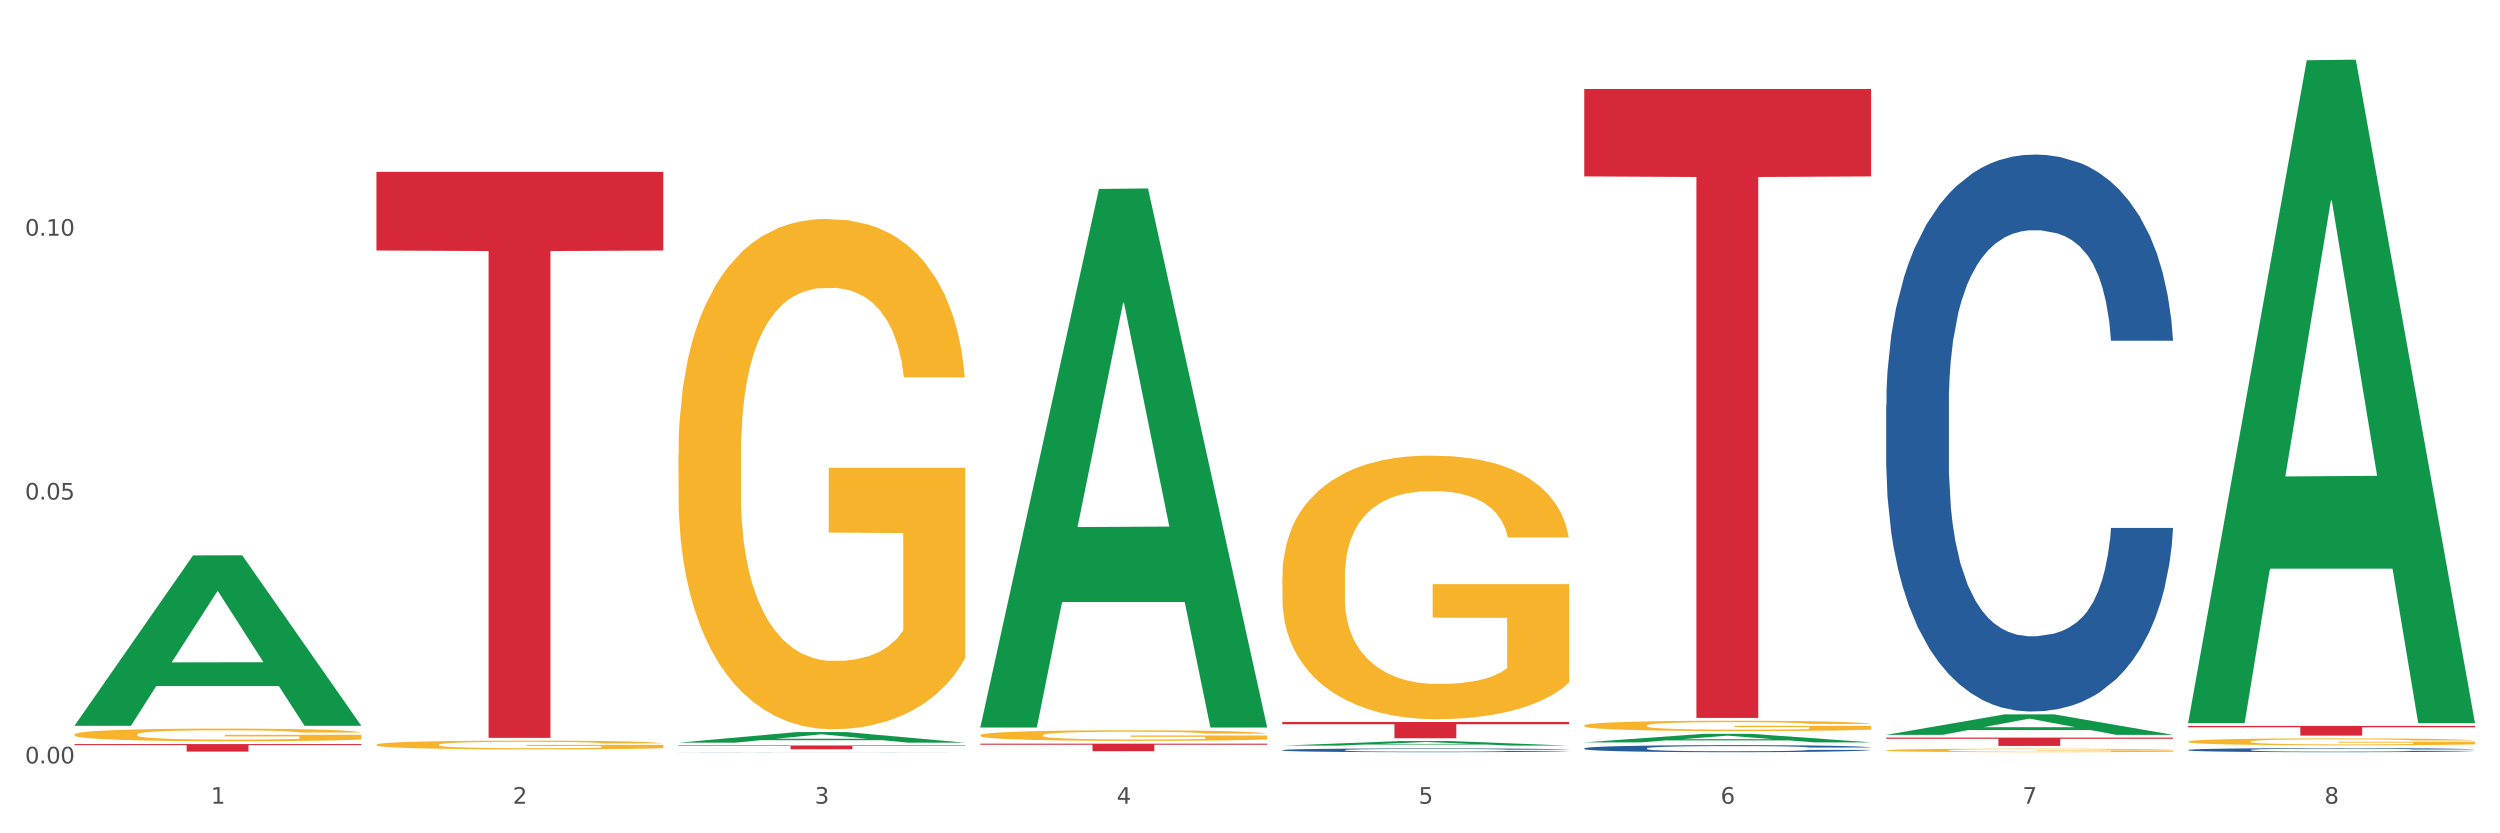
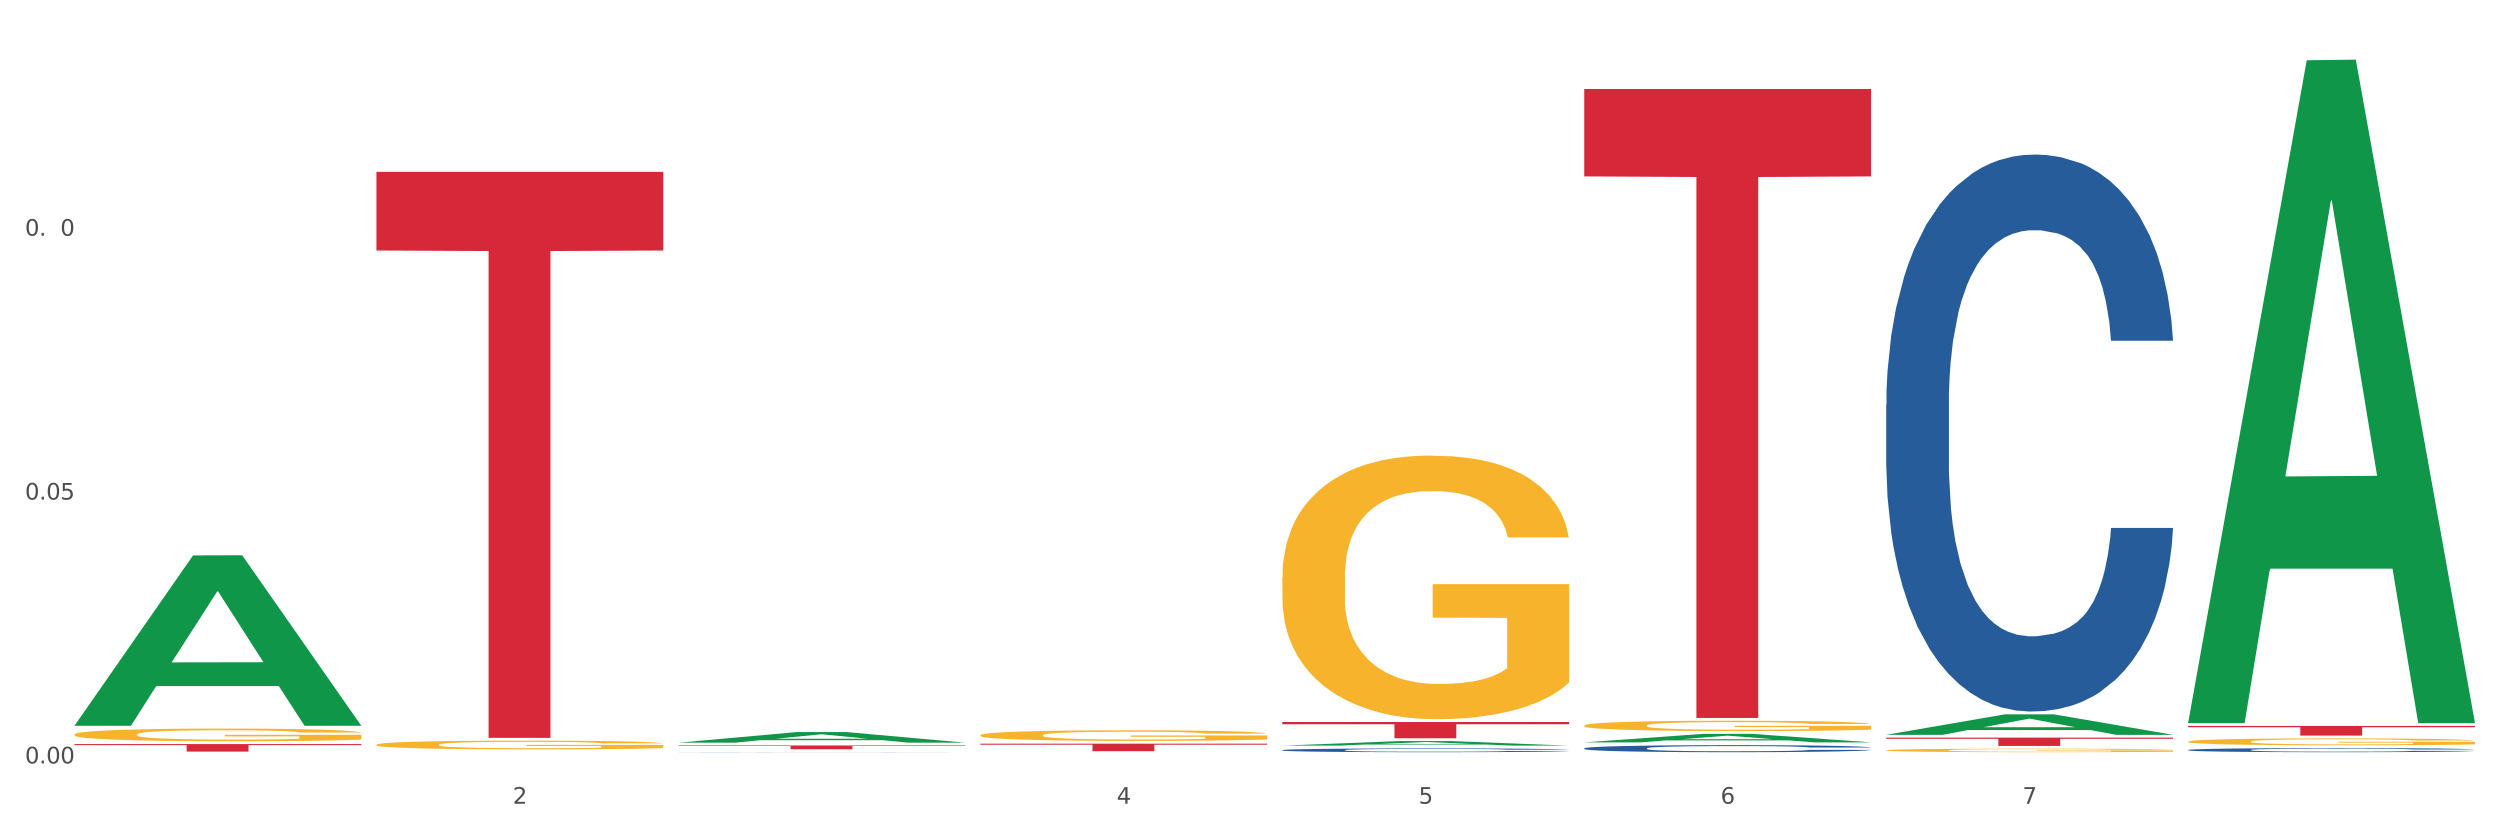
<svg xmlns="http://www.w3.org/2000/svg" xmlns:xlink="http://www.w3.org/1999/xlink" width="1080pt" height="360pt" viewBox="0 0 1080 360" version="1.1">
  <rect x="0" y="0" width="1080" height="360" fill="#333333" stroke="none" />
  <defs>
    <style type="text/css">*{stroke-linejoin: round; stroke-linecap: butt}</style>
  </defs>
  <g id="figure_1">
    <g id="patch_1">
      <path d="M 0 360  L 1080 360  L 1080 0  L 0 0  z " style="fill: #ffffff; stroke: #ffffff; stroke-linejoin: miter" />
    </g>
    <g id="axes_1">
      <g id="matplotlib.axis_1">
        <g id="xtick_1">
          <g id="text_1">
            <g style="fill: #4d4d4d" transform="translate(91.082 347.204) scale(0.096 -0.096)">
              <defs>
-                 <path id="DejaVuSans-31" d="M 794 531  L 1825 531  L 1825 4091  L 703 3866  L 703 4441  L 1819 4666  L 2450 4666  L 2450 531  L 3481 531  L 3481 0  L 794 0  L 794 531  z " transform="scale(0.016)" />
-               </defs>
+                 </defs>
              <use xlink:href="#DejaVuSans-31" />
            </g>
          </g>
        </g>
        <g id="xtick_2">
          <g id="text_2">
            <g style="fill: #4d4d4d" transform="translate(221.525 347.204) scale(0.096 -0.096)">
              <defs>
                <path id="DejaVuSans-32" d="M 1228 531  L 3431 531  L 3431 0  L 469 0  L 469 531  Q 828 903 1448 1529  Q 2069 2156 2228 2338  Q 2531 2678 2651 2914  Q 2772 3150 2772 3378  Q 2772 3750 2511 3984  Q 2250 4219 1831 4219  Q 1534 4219 1204 4116  Q 875 4013 500 3803  L 500 4441  Q 881 4594 1212 4672  Q 1544 4750 1819 4750  Q 2544 4750 2975 4387  Q 3406 4025 3406 3419  Q 3406 3131 3298 2873  Q 3191 2616 2906 2266  Q 2828 2175 2409 1742  Q 1991 1309 1228 531  z " transform="scale(0.016)" />
              </defs>
              <use xlink:href="#DejaVuSans-32" />
            </g>
          </g>
        </g>
        <g id="xtick_3">
          <g id="text_3">
            <g style="fill: #4d4d4d" transform="translate(351.968 347.204) scale(0.096 -0.096)">
              <defs>
-                 <path id="DejaVuSans-33" d="M 2597 2516  Q 3050 2419 3304 2112  Q 3559 1806 3559 1356  Q 3559 666 3084 287  Q 2609 -91 1734 -91  Q 1441 -91 1130 -33  Q 819 25 488 141  L 488 750  Q 750 597 1062 519  Q 1375 441 1716 441  Q 2309 441 2620 675  Q 2931 909 2931 1356  Q 2931 1769 2642 2001  Q 2353 2234 1838 2234  L 1294 2234  L 1294 2753  L 1863 2753  Q 2328 2753 2575 2939  Q 2822 3125 2822 3475  Q 2822 3834 2567 4026  Q 2313 4219 1838 4219  Q 1578 4219 1281 4162  Q 984 4106 628 3988  L 628 4550  Q 988 4650 1302 4700  Q 1616 4750 1894 4750  Q 2613 4750 3031 4423  Q 3450 4097 3450 3541  Q 3450 3153 3228 2886  Q 3006 2619 2597 2516  z " transform="scale(0.016)" />
-               </defs>
+                 </defs>
              <use xlink:href="#DejaVuSans-33" />
            </g>
          </g>
        </g>
        <g id="xtick_4">
          <g id="text_4">
            <g style="fill: #4d4d4d" transform="translate(482.412 347.204) scale(0.096 -0.096)">
              <defs>
                <path id="DejaVuSans-34" d="M 2419 4116  L 825 1625  L 2419 1625  L 2419 4116  z M 2253 4666  L 3047 4666  L 3047 1625  L 3713 1625  L 3713 1100  L 3047 1100  L 3047 0  L 2419 0  L 2419 1100  L 313 1100  L 313 1709  L 2253 4666  z " transform="scale(0.016)" />
              </defs>
              <use xlink:href="#DejaVuSans-34" />
            </g>
          </g>
        </g>
        <g id="xtick_5">
          <g id="text_5">
            <g style="fill: #4d4d4d" transform="translate(612.855 347.204) scale(0.096 -0.096)">
              <defs>
                <path id="DejaVuSans-35" d="M 691 4666  L 3169 4666  L 3169 4134  L 1269 4134  L 1269 2991  Q 1406 3038 1543 3061  Q 1681 3084 1819 3084  Q 2600 3084 3056 2656  Q 3513 2228 3513 1497  Q 3513 744 3044 326  Q 2575 -91 1722 -91  Q 1428 -91 1123 -41  Q 819 9 494 109  L 494 744  Q 775 591 1075 516  Q 1375 441 1709 441  Q 2250 441 2565 725  Q 2881 1009 2881 1497  Q 2881 1984 2565 2268  Q 2250 2553 1709 2553  Q 1456 2553 1204 2497  Q 953 2441 691 2322  L 691 4666  z " transform="scale(0.016)" />
              </defs>
              <use xlink:href="#DejaVuSans-35" />
            </g>
          </g>
        </g>
        <g id="xtick_6">
          <g id="text_6">
            <g style="fill: #4d4d4d" transform="translate(743.299 347.204) scale(0.096 -0.096)">
              <defs>
                <path id="DejaVuSans-36" d="M 2113 2584  Q 1688 2584 1439 2293  Q 1191 2003 1191 1497  Q 1191 994 1439 701  Q 1688 409 2113 409  Q 2538 409 2786 701  Q 3034 994 3034 1497  Q 3034 2003 2786 2293  Q 2538 2584 2113 2584  z M 3366 4563  L 3366 3988  Q 3128 4100 2886 4159  Q 2644 4219 2406 4219  Q 1781 4219 1451 3797  Q 1122 3375 1075 2522  Q 1259 2794 1537 2939  Q 1816 3084 2150 3084  Q 2853 3084 3261 2657  Q 3669 2231 3669 1497  Q 3669 778 3244 343  Q 2819 -91 2113 -91  Q 1303 -91 875 529  Q 447 1150 447 2328  Q 447 3434 972 4092  Q 1497 4750 2381 4750  Q 2619 4750 2861 4703  Q 3103 4656 3366 4563  z " transform="scale(0.016)" />
              </defs>
              <use xlink:href="#DejaVuSans-36" />
            </g>
          </g>
        </g>
        <g id="xtick_7">
          <g id="text_7">
            <g style="fill: #4d4d4d" transform="translate(873.742 347.204) scale(0.096 -0.096)">
              <defs>
                <path id="DejaVuSans-37" d="M 525 4666  L 3525 4666  L 3525 4397  L 1831 0  L 1172 0  L 2766 4134  L 525 4134  L 525 4666  z " transform="scale(0.016)" />
              </defs>
              <use xlink:href="#DejaVuSans-37" />
            </g>
          </g>
        </g>
        <g id="xtick_8">
          <g id="text_8">
            <g style="fill: #4d4d4d" transform="translate(1004.185 347.204) scale(0.096 -0.096)">
              <defs>
-                 <path id="DejaVuSans-38" d="M 2034 2216  Q 1584 2216 1326 1975  Q 1069 1734 1069 1313  Q 1069 891 1326 650  Q 1584 409 2034 409  Q 2484 409 2743 651  Q 3003 894 3003 1313  Q 3003 1734 2745 1975  Q 2488 2216 2034 2216  z M 1403 2484  Q 997 2584 770 2862  Q 544 3141 544 3541  Q 544 4100 942 4425  Q 1341 4750 2034 4750  Q 2731 4750 3128 4425  Q 3525 4100 3525 3541  Q 3525 3141 3298 2862  Q 3072 2584 2669 2484  Q 3125 2378 3379 2068  Q 3634 1759 3634 1313  Q 3634 634 3220 271  Q 2806 -91 2034 -91  Q 1263 -91 848 271  Q 434 634 434 1313  Q 434 1759 690 2068  Q 947 2378 1403 2484  z M 1172 3481  Q 1172 3119 1398 2916  Q 1625 2713 2034 2713  Q 2441 2713 2670 2916  Q 2900 3119 2900 3481  Q 2900 3844 2670 4047  Q 2441 4250 2034 4250  Q 1625 4250 1398 4047  Q 1172 3844 1172 3481  z " transform="scale(0.016)" />
-               </defs>
+                 </defs>
              <use xlink:href="#DejaVuSans-38" />
            </g>
          </g>
        </g>
        <g id="xtick_9" />
        <g id="xtick_10" />
        <g id="xtick_11" />
        <g id="xtick_12" />
        <g id="xtick_13" />
        <g id="xtick_14" />
        <g id="xtick_15" />
      </g>
      <g id="matplotlib.axis_2">
        <g id="ytick_1">
          <g id="text_9">
            <g style="fill: #4d4d4d" transform="translate(10.8 329.798) scale(0.096 -0.096)">
              <defs>
                <path id="DejaVuSans-30" d="M 2034 4250  Q 1547 4250 1301 3770  Q 1056 3291 1056 2328  Q 1056 1369 1301 889  Q 1547 409 2034 409  Q 2525 409 2770 889  Q 3016 1369 3016 2328  Q 3016 3291 2770 3770  Q 2525 4250 2034 4250  z M 2034 4750  Q 2819 4750 3233 4129  Q 3647 3509 3647 2328  Q 3647 1150 3233 529  Q 2819 -91 2034 -91  Q 1250 -91 836 529  Q 422 1150 422 2328  Q 422 3509 836 4129  Q 1250 4750 2034 4750  z " transform="scale(0.016)" />
                <path id="DejaVuSans-2e" d="M 684 794  L 1344 794  L 1344 0  L 684 0  L 684 794  z " transform="scale(0.016)" />
              </defs>
              <use xlink:href="#DejaVuSans-30" />
              <use xlink:href="#DejaVuSans-2e" transform="translate(63.623 0)" />
              <use xlink:href="#DejaVuSans-30" transform="translate(95.41 0)" />
              <use xlink:href="#DejaVuSans-30" transform="translate(159.033 0)" />
            </g>
          </g>
        </g>
        <g id="ytick_2">
          <g id="text_10">
            <g style="fill: #4d4d4d" transform="translate(10.8 215.815) scale(0.096 -0.096)">
              <use xlink:href="#DejaVuSans-30" />
              <use xlink:href="#DejaVuSans-2e" transform="translate(63.623 0)" />
              <use xlink:href="#DejaVuSans-30" transform="translate(95.41 0)" />
              <use xlink:href="#DejaVuSans-35" transform="translate(159.033 0)" />
            </g>
          </g>
        </g>
        <g id="ytick_3">
          <g id="text_11">
            <g style="fill: #4d4d4d" transform="translate(10.8 101.831) scale(0.096 -0.096)">
              <use xlink:href="#DejaVuSans-30" />
              <use xlink:href="#DejaVuSans-2e" transform="translate(63.623 0)" />
              <use xlink:href="#DejaVuSans-31" transform="translate(95.41 0)" />
              <use xlink:href="#DejaVuSans-30" transform="translate(159.033 0)" />
            </g>
          </g>
        </g>
        <g id="ytick_4" />
        <g id="ytick_5" />
        <g id="ytick_6" />
      </g>
      <g id="PolyCollection_1">
        <path d="M 32.175 313.409  L 32.303 313.34  L 83.404 239.933  L 104.611 239.864  L 156.096 313.548  L 131.567 313.548  L 120.453 296.389  L 67.691 296.389  L 67.307 296.666  L 56.576 313.548  L 32.175 313.548  L 32.175 313.409  L 74.334 286.15  L 113.81 286.081  L 94.263 255.57  L 94.008 255.431  L 93.752 255.639  L 74.206 286.081  L 74.334 286.15  L 32.175 313.409  z " clip-path="url(#p8621f3a5ac)" style="fill: #109648" />
        <path d="M 684.392 38.448  L 808.313 38.448  L 808.313 76.206  L 759.567 76.462  L 759.567 310.157  L 732.845 310.157  L 732.845 76.462  L 684.392 76.206  L 684.392 38.703  L 684.392 38.448  z " clip-path="url(#p8621f3a5ac)" style="fill: #d62839" />
        <path d="M 553.949 311.907  L 677.87 311.907  L 677.87 312.883  L 629.124 312.889  L 629.124 318.927  L 602.401 318.927  L 602.401 312.889  L 553.949 312.883  L 553.949 311.914  L 553.949 311.907  z " clip-path="url(#p8621f3a5ac)" style="fill: #d62839" />
        <path d="M 423.505 321.273  L 547.426 321.273  L 547.426 321.724  L 498.68 321.727  L 498.68 324.521  L 471.958 324.521  L 471.958 321.727  L 423.505 321.724  L 423.505 321.276  L 423.505 321.273  z " clip-path="url(#p8621f3a5ac)" style="fill: #d62839" />
        <path d="M 293.062 322.047  L 416.983 322.047  L 416.983 322.273  L 368.237 322.274  L 368.237 323.674  L 341.514 323.674  L 341.514 322.274  L 293.062 322.273  L 293.062 322.048  L 293.062 322.047  z " clip-path="url(#p8621f3a5ac)" style="fill: #d62839" />
        <path d="M 162.618 74.239  L 286.54 74.239  L 286.54 108.219  L 237.793 108.448  L 237.793 318.756  L 211.071 318.756  L 211.071 108.448  L 162.618 108.219  L 162.618 74.468  L 162.618 74.239  z " clip-path="url(#p8621f3a5ac)" style="fill: #d62839" />
        <path d="M 293.062 324.909  L 293.208 324.909  L 293.208 324.907  L 293.648 324.904  L 295.259 324.9  L 297.31 324.896  L 300.825 324.892  L 302.729 324.89  L 305.22 324.888  L 310.346 324.885  L 316.205 324.882  L 320.307 324.881  L 323.383 324.88  L 330.267 324.878  L 334.222 324.878  L 338.324 324.877  L 341.839 324.877  L 347.698 324.876  L 352.386 324.876  L 357.806 324.876  L 362.346 324.876  L 368.352 324.876  L 377.141 324.877  L 380.51 324.877  L 385.051 324.878  L 389.738 324.879  L 393.546 324.88  L 397.941 324.882  L 402.482 324.884  L 406.876 324.887  L 409.952 324.889  L 412.442 324.891  L 414.639 324.894  L 416.251 324.898  L 416.983 324.9  L 390.177 324.9  L 389.445 324.898  L 387.98 324.895  L 386.515 324.893  L 384.904 324.892  L 382.414 324.89  L 380.217 324.889  L 376.555 324.888  L 373.186 324.887  L 370.403 324.887  L 367.034 324.886  L 359.856 324.886  L 354.729 324.886  L 351.507 324.886  L 347.552 324.886  L 344.183 324.887  L 340.228 324.888  L 337.152 324.888  L 334.076 324.89  L 332.318 324.89  L 329.682 324.892  L 327.924 324.893  L 325.58 324.895  L 324.262 324.897  L 321.918 324.901  L 320.893 324.903  L 320.453 324.905  L 320.16 324.907  L 320.16 324.918  L 321.039 324.923  L 321.772 324.925  L 322.944 324.927  L 325.141 324.93  L 328.363 324.933  L 331.732 324.935  L 334.515 324.936  L 337.152 324.937  L 339.789 324.938  L 343.011 324.939  L 345.648 324.939  L 349.603 324.939  L 354.29 324.94  L 357.952 324.94  L 365.422 324.939  L 368.791 324.939  L 372.014 324.938  L 375.529 324.938  L 378.313 324.937  L 379.924 324.936  L 382.56 324.935  L 384.611 324.934  L 386.369 324.932  L 387.541 324.931  L 388.859 324.929  L 389.884 324.926  L 390.177 324.925  L 416.983 324.925  L 416.397 324.928  L 415.372 324.93  L 413.321 324.933  L 411.71 324.935  L 409.22 324.937  L 406.583 324.939  L 402.921 324.941  L 399.552 324.943  L 396.037 324.944  L 392.228 324.945  L 385.344 324.947  L 382.853 324.947  L 377.58 324.948  L 373.479 324.949  L 367.473 324.949  L 361.321 324.949  L 354.876 324.95  L 349.163 324.949  L 342.865 324.949  L 338.91 324.949  L 334.515 324.948  L 329.389 324.947  L 324.555 324.946  L 320.014 324.945  L 315.766 324.943  L 311.811 324.941  L 306.684 324.938  L 302.876 324.936  L 300.093 324.933  L 298.189 324.931  L 296.284 324.928  L 295.259 324.926  L 293.648 324.921  L 293.062 324.917  L 293.062 324.909  z " clip-path="url(#p8621f3a5ac)" style="fill: #255c99" />
        <path d="M 553.949 324.05  L 554.095 324.048  L 554.095 324.007  L 554.535 323.95  L 556.146 323.845  L 558.196 323.766  L 561.712 323.674  L 563.616 323.635  L 566.106 323.592  L 571.233 323.522  L 577.092 323.462  L 581.194 323.429  L 584.27 323.408  L 591.154 323.371  L 595.109 323.355  L 599.211 323.341  L 602.726 323.332  L 608.585 323.322  L 613.273 323.317  L 618.692 323.316  L 623.233 323.317  L 629.239 323.323  L 638.028 323.341  L 641.397 323.352  L 645.937 323.37  L 650.625 323.393  L 654.433 323.417  L 658.828 323.452  L 663.368 323.496  L 667.763 323.553  L 670.839 323.605  L 673.329 323.66  L 675.526 323.728  L 677.137 323.801  L 677.87 323.862  L 651.064 323.862  L 650.332 323.807  L 648.867 323.747  L 647.402 323.707  L 645.791 323.674  L 643.301 323.637  L 641.104 323.613  L 637.442 323.584  L 634.073 323.566  L 631.289 323.556  L 627.92 323.547  L 620.743 323.538  L 615.616 323.538  L 612.394 323.541  L 608.439 323.549  L 605.07 323.559  L 601.115 323.577  L 598.039 323.596  L 594.963 323.622  L 593.205 323.64  L 590.568 323.672  L 588.811 323.699  L 586.467 323.746  L 585.149 323.778  L 582.805 323.863  L 581.78 323.926  L 581.34 323.969  L 581.047 324.017  L 581.047 324.25  L 581.926 324.354  L 582.658 324.399  L 583.83 324.45  L 586.027 324.515  L 589.25 324.58  L 592.619 324.626  L 595.402 324.654  L 598.039 324.675  L 600.675 324.691  L 603.898 324.706  L 606.535 324.715  L 610.489 324.724  L 615.177 324.729  L 618.839 324.729  L 626.309 324.721  L 629.678 324.714  L 632.901 324.703  L 636.416 324.687  L 639.199 324.669  L 640.811 324.656  L 643.447 324.627  L 645.498 324.597  L 647.256 324.563  L 648.428 324.533  L 649.746 324.488  L 650.771 324.438  L 651.064 324.411  L 677.87 324.411  L 677.284 324.465  L 676.259 324.517  L 674.208 324.587  L 672.597 324.627  L 670.106 324.676  L 667.47 324.718  L 663.808 324.765  L 660.439 324.799  L 656.923 324.829  L 653.115 324.856  L 646.23 324.893  L 643.74 324.903  L 638.467 324.921  L 634.366 324.932  L 628.36 324.942  L 622.208 324.948  L 615.763 324.95  L 610.05 324.947  L 603.751 324.938  L 599.797 324.929  L 595.402 324.915  L 590.275 324.894  L 585.442 324.869  L 580.901 324.839  L 576.653 324.805  L 572.698 324.766  L 567.571 324.702  L 563.763 324.639  L 560.98 324.581  L 559.075 324.532  L 557.171 324.469  L 556.146 324.426  L 554.535 324.321  L 553.949 324.224  L 553.949 324.05  z " clip-path="url(#p8621f3a5ac)" style="fill: #255c99" />
        <path d="M 684.392 323.273  L 684.538 323.271  L 684.538 323.193  L 684.978 323.087  L 686.589 322.893  L 688.64 322.745  L 692.155 322.573  L 694.06 322.501  L 696.55 322.42  L 701.677 322.289  L 707.536 322.178  L 711.637 322.117  L 714.713 322.078  L 721.598 322.009  L 725.553 321.978  L 729.654 321.953  L 733.169 321.936  L 739.029 321.917  L 743.716 321.908  L 749.136 321.906  L 753.677 321.908  L 759.682 321.92  L 768.471 321.953  L 771.84 321.972  L 776.381 322.006  L 781.068 322.05  L 784.877 322.095  L 789.271 322.159  L 793.812 322.242  L 798.206 322.348  L 801.282 322.445  L 803.772 322.548  L 805.97 322.673  L 807.581 322.809  L 808.313 322.923  L 781.508 322.923  L 780.775 322.82  L 779.31 322.709  L 777.846 322.634  L 776.234 322.573  L 773.744 322.503  L 771.547 322.459  L 767.885 322.406  L 764.516 322.373  L 761.733 322.353  L 758.364 322.337  L 751.186 322.32  L 746.06 322.32  L 742.837 322.325  L 738.882 322.339  L 735.513 322.359  L 731.558 322.392  L 728.482 322.428  L 725.406 322.476  L 723.648 322.509  L 721.012 322.57  L 719.254 322.62  L 716.91 322.706  L 715.592 322.767  L 713.248 322.926  L 712.223 323.043  L 711.784 323.123  L 711.491 323.212  L 711.491 323.646  L 712.369 323.84  L 713.102 323.924  L 714.274 324.018  L 716.471 324.141  L 719.693 324.26  L 723.062 324.346  L 725.846 324.399  L 728.482 324.438  L 731.119 324.469  L 734.341 324.496  L 736.978 324.513  L 740.933 324.53  L 745.62 324.538  L 749.282 324.538  L 756.753 324.524  L 760.122 324.51  L 763.344 324.491  L 766.86 324.46  L 769.643 324.427  L 771.254 324.402  L 773.891 324.349  L 775.941 324.293  L 777.699 324.23  L 778.871 324.174  L 780.189 324.091  L 781.215 323.996  L 781.508 323.946  L 808.313 323.946  L 807.727 324.046  L 806.702 324.143  L 804.651 324.274  L 803.04 324.349  L 800.55 324.441  L 797.913 324.519  L 794.251 324.605  L 790.882 324.669  L 787.367 324.724  L 783.558 324.774  L 776.674 324.844  L 774.184 324.863  L 768.91 324.897  L 764.809 324.916  L 758.803 324.936  L 752.651 324.947  L 746.206 324.95  L 740.493 324.944  L 734.195 324.927  L 730.24 324.911  L 725.846 324.886  L 720.719 324.847  L 715.885 324.799  L 711.344 324.744  L 707.096 324.68  L 703.141 324.608  L 698.015 324.488  L 694.206 324.371  L 691.423 324.263  L 689.519 324.171  L 687.615 324.054  L 686.589 323.974  L 684.978 323.779  L 684.392 323.599  L 684.392 323.273  z " clip-path="url(#p8621f3a5ac)" style="fill: #255c99" />
        <path d="M 814.835 174.878  L 814.982 174.659  L 814.982 168.506  L 815.421 160.156  L 817.033 144.773  L 819.083 133.127  L 822.599 119.503  L 824.503 113.79  L 826.993 107.417  L 832.12 97.089  L 837.979 88.299  L 842.08 83.465  L 845.157 80.388  L 852.041 74.895  L 855.996 72.478  L 860.097 70.5  L 863.613 69.181  L 869.472 67.643  L 874.159 66.984  L 879.579 66.764  L 884.12 66.984  L 890.126 67.863  L 898.914 70.5  L 902.283 72.038  L 906.824 74.675  L 911.512 78.191  L 915.32 81.707  L 919.714 86.761  L 924.255 93.353  L 928.65 101.704  L 931.726 109.395  L 934.216 117.525  L 936.413 127.414  L 938.024 138.181  L 938.757 147.191  L 911.951 147.191  L 911.219 139.06  L 909.754 130.27  L 908.289 124.337  L 906.678 119.503  L 904.188 114.009  L 901.99 110.493  L 898.328 106.318  L 894.959 103.681  L 892.176 102.143  L 888.807 100.825  L 881.63 99.506  L 876.503 99.506  L 873.28 99.946  L 869.326 101.044  L 865.957 102.583  L 862.002 105.219  L 858.926 108.076  L 855.849 111.812  L 854.092 114.449  L 851.455 119.283  L 849.697 123.239  L 847.354 130.051  L 846.035 134.885  L 843.692 147.41  L 842.666 156.64  L 842.227 163.012  L 841.934 170.044  L 841.934 204.324  L 842.813 219.706  L 843.545 226.299  L 844.717 233.77  L 846.914 243.439  L 850.137 252.888  L 853.506 259.7  L 856.289 263.875  L 858.926 266.951  L 861.562 269.369  L 864.785 271.566  L 867.421 272.884  L 871.376 274.203  L 876.064 274.862  L 879.726 274.862  L 887.196 273.763  L 890.565 272.665  L 893.788 271.126  L 897.303 268.709  L 900.086 266.072  L 901.697 264.095  L 904.334 259.92  L 906.385 255.525  L 908.142 250.471  L 909.314 246.076  L 910.633 239.483  L 911.658 232.012  L 911.951 228.057  L 938.757 228.057  L 938.171 235.967  L 937.145 243.658  L 935.095 253.986  L 933.483 259.92  L 930.993 267.171  L 928.357 273.324  L 924.695 280.136  L 921.326 285.19  L 917.81 289.585  L 914.002 293.54  L 907.117 299.034  L 904.627 300.572  L 899.354 303.209  L 895.252 304.747  L 889.247 306.286  L 883.095 307.165  L 876.65 307.384  L 870.937 306.945  L 864.638 305.626  L 860.683 304.308  L 856.289 302.33  L 851.162 299.254  L 846.328 295.518  L 841.788 291.123  L 837.54 286.069  L 833.585 280.356  L 828.458 270.907  L 824.649 261.677  L 821.866 253.107  L 819.962 245.856  L 818.058 236.627  L 817.033 230.254  L 815.421 214.872  L 814.835 200.589  L 814.835 174.878  z " clip-path="url(#p8621f3a5ac)" style="fill: #255c99" />
        <path d="M 945.279 323.974  L 945.425 323.973  L 945.425 323.927  L 945.865 323.866  L 947.476 323.753  L 949.527 323.667  L 953.042 323.567  L 954.946 323.525  L 957.437 323.478  L 962.563 323.402  L 968.422 323.337  L 972.524 323.302  L 975.6 323.279  L 982.484 323.238  L 986.439 323.221  L 990.541 323.206  L 994.056 323.196  L 999.915 323.185  L 1004.603 323.18  L 1010.022 323.179  L 1014.563 323.18  L 1020.569 323.187  L 1029.358 323.206  L 1032.727 323.217  L 1037.268 323.237  L 1041.955 323.263  L 1045.763 323.289  L 1050.158 323.326  L 1054.699 323.374  L 1059.093 323.436  L 1062.169 323.492  L 1064.659 323.552  L 1066.856 323.625  L 1068.468 323.704  L 1069.2 323.771  L 1042.394 323.771  L 1041.662 323.711  L 1040.197 323.646  L 1038.732 323.602  L 1037.121 323.567  L 1034.631 323.526  L 1032.434 323.5  L 1028.772 323.47  L 1025.403 323.45  L 1022.62 323.439  L 1019.251 323.429  L 1012.073 323.42  L 1006.946 323.42  L 1003.724 323.423  L 999.769 323.431  L 996.4 323.442  L 992.445 323.462  L 989.369 323.483  L 986.293 323.51  L 984.535 323.53  L 981.899 323.565  L 980.141 323.594  L 977.797 323.644  L 976.479 323.68  L 974.135 323.772  L 973.11 323.84  L 972.67 323.887  L 972.377 323.939  L 972.377 324.191  L 973.256 324.304  L 973.989 324.353  L 975.16 324.408  L 977.358 324.479  L 980.58 324.548  L 983.949 324.599  L 986.732 324.629  L 989.369 324.652  L 992.006 324.67  L 995.228 324.686  L 997.865 324.696  L 1001.82 324.705  L 1006.507 324.71  L 1010.169 324.71  L 1017.639 324.702  L 1021.008 324.694  L 1024.231 324.683  L 1027.746 324.665  L 1030.53 324.645  L 1032.141 324.631  L 1034.777 324.6  L 1036.828 324.568  L 1038.586 324.531  L 1039.758 324.498  L 1041.076 324.45  L 1042.101 324.395  L 1042.394 324.366  L 1069.2 324.366  L 1068.614 324.424  L 1067.589 324.481  L 1065.538 324.557  L 1063.927 324.6  L 1061.437 324.654  L 1058.8 324.699  L 1055.138 324.749  L 1051.769 324.786  L 1048.254 324.819  L 1044.445 324.848  L 1037.561 324.888  L 1035.07 324.899  L 1029.797 324.919  L 1025.696 324.93  L 1019.69 324.941  L 1013.538 324.948  L 1007.093 324.95  L 1001.38 324.946  L 995.082 324.937  L 991.127 324.927  L 986.732 324.912  L 981.606 324.89  L 976.772 324.862  L 972.231 324.83  L 967.983 324.793  L 964.028 324.751  L 958.901 324.681  L 955.093 324.613  L 952.31 324.55  L 950.406 324.497  L 948.501 324.429  L 947.476 324.382  L 945.865 324.269  L 945.279 324.164  L 945.279 323.974  z " clip-path="url(#p8621f3a5ac)" style="fill: #255c99" />
        <path d="M 32.175 321.435  L 156.096 321.435  L 156.096 321.889  L 107.35 321.892  L 107.35 324.699  L 80.628 324.699  L 80.628 321.892  L 32.175 321.889  L 32.175 321.438  L 32.175 321.435  z " clip-path="url(#p8621f3a5ac)" style="fill: #d62839" />
        <path d="M 945.279 320.367  L 945.425 320.364  L 945.425 320.266  L 945.718 320.181  L 947.181 319.976  L 949.375 319.806  L 950.985 319.716  L 952.594 319.642  L 954.496 319.568  L 956.837 319.492  L 961.08 319.38  L 963.713 319.322  L 966.932 319.262  L 972.784 319.175  L 977.027 319.125  L 981.416 319.084  L 988.585 319.035  L 993.267 319.013  L 998.242 318.997  L 1004.24 318.986  L 1008.776 318.983  L 1018.724 318.992  L 1027.21 319.016  L 1031.307 319.035  L 1036.574 319.068  L 1039.354 319.09  L 1043.889 319.134  L 1048.571 319.191  L 1051.79 319.24  L 1056.618 319.333  L 1060.275 319.426  L 1063.64 319.541  L 1065.396 319.62  L 1066.713 319.694  L 1067.883 319.779  L 1069.054 319.913  L 1042.719 319.913  L 1041.694 319.817  L 1040.085 319.727  L 1037.744 319.639  L 1035.696 319.585  L 1032.185 319.516  L 1028.966 319.473  L 1025.601 319.44  L 1021.504 319.413  L 1018.285 319.399  L 1013.75 319.388  L 1004.825 319.391  L 998.827 319.413  L 994.73 319.44  L 992.097 319.465  L 989.756 319.492  L 987.122 319.53  L 984.05 319.588  L 981.855 319.639  L 979.661 319.705  L 977.905 319.771  L 976.296 319.847  L 974.979 319.929  L 973.955 320.014  L 973.077 320.118  L 972.345 320.29  L 972.345 320.665  L 972.638 320.749  L 973.37 320.862  L 974.247 320.946  L 975.71 321.047  L 977.027 321.116  L 979.514 321.214  L 982.294 321.296  L 984.489 321.348  L 986.683 321.392  L 990.487 321.452  L 994.73 321.501  L 998.388 321.531  L 1003.362 321.559  L 1006.727 321.57  L 1009.653 321.575  L 1016.822 321.575  L 1021.943 321.567  L 1027.649 321.548  L 1032.038 321.523  L 1035.696 321.493  L 1039.792 321.444  L 1042.426 321.397  L 1042.426 320.826  L 1010.239 320.823  L 1010.239 320.443  L 1069.2 320.443  L 1069.2 321.559  L 1066.713 321.616  L 1063.933 321.668  L 1061.007 321.715  L 1056.618 321.772  L 1051.351 321.827  L 1046.669 321.865  L 1041.694 321.898  L 1035.842 321.928  L 1028.234 321.955  L 1023.553 321.966  L 1017.7 321.974  L 1010.824 321.977  L 1004.825 321.972  L 998.973 321.958  L 992.828 321.933  L 986.83 321.898  L 982.294 321.862  L 977.759 321.818  L 972.931 321.761  L 969.127 321.706  L 966.201 321.657  L 962.982 321.594  L 959.47 321.512  L 956.837 321.438  L 954.496 321.362  L 952.009 321.263  L 950.253 321.179  L 948.498 321.072  L 947.473 320.993  L 946.303 320.87  L 945.425 320.698  L 945.279 320.367  z " clip-path="url(#p8621f3a5ac)" style="fill: #f7b32b" />
        <path d="M 814.835 324.134  L 814.982 324.133  L 814.982 324.083  L 815.274 324.04  L 816.737 323.936  L 818.932 323.85  L 820.541 323.805  L 822.151 323.767  L 824.053 323.73  L 826.394 323.691  L 830.636 323.634  L 833.27 323.605  L 836.489 323.575  L 842.341 323.531  L 846.584 323.506  L 850.973 323.485  L 858.142 323.46  L 862.824 323.449  L 867.798 323.441  L 873.797 323.435  L 878.332 323.434  L 888.281 323.438  L 896.767 323.45  L 900.863 323.46  L 906.13 323.477  L 908.91 323.488  L 913.446 323.51  L 918.127 323.539  L 921.346 323.564  L 926.174 323.611  L 929.832 323.658  L 933.197 323.716  L 934.953 323.756  L 936.269 323.794  L 937.44 323.836  L 938.61 323.904  L 912.275 323.904  L 911.251 323.856  L 909.642 323.81  L 907.301 323.766  L 905.253 323.738  L 901.741 323.704  L 898.522 323.681  L 895.157 323.665  L 891.061 323.651  L 887.842 323.644  L 883.307 323.639  L 874.382 323.64  L 868.383 323.651  L 864.287 323.665  L 861.653 323.677  L 859.312 323.691  L 856.679 323.711  L 853.606 323.74  L 851.412 323.766  L 849.217 323.799  L 847.462 323.832  L 845.852 323.871  L 844.536 323.913  L 843.511 323.956  L 842.634 324.008  L 841.902 324.095  L 841.902 324.285  L 842.195 324.328  L 842.926 324.385  L 843.804 324.428  L 845.267 324.479  L 846.584 324.513  L 849.071 324.563  L 851.851 324.605  L 854.045 324.631  L 856.24 324.653  L 860.044 324.684  L 864.287 324.709  L 867.944 324.724  L 872.919 324.738  L 876.284 324.743  L 879.21 324.746  L 886.379 324.746  L 891.5 324.742  L 897.206 324.732  L 901.595 324.72  L 905.253 324.704  L 909.349 324.68  L 911.983 324.656  L 911.983 324.367  L 879.795 324.365  L 879.795 324.173  L 938.757 324.173  L 938.757 324.738  L 936.269 324.767  L 933.49 324.793  L 930.563 324.817  L 926.174 324.846  L 920.907 324.873  L 916.225 324.893  L 911.251 324.909  L 905.399 324.925  L 897.791 324.938  L 893.109 324.944  L 887.257 324.948  L 880.38 324.95  L 874.382 324.947  L 868.53 324.94  L 862.385 324.927  L 856.386 324.909  L 851.851 324.891  L 847.315 324.869  L 842.487 324.84  L 838.683 324.812  L 835.757 324.788  L 832.538 324.756  L 829.027 324.714  L 826.394 324.677  L 824.053 324.638  L 821.565 324.588  L 819.81 324.545  L 818.054 324.491  L 817.03 324.451  L 815.86 324.389  L 814.982 324.302  L 814.835 324.134  z " clip-path="url(#p8621f3a5ac)" style="fill: #f7b32b" />
        <path d="M 684.392 313.425  L 684.538 313.421  L 684.538 313.274  L 684.831 313.147  L 686.294 312.841  L 688.489 312.588  L 690.098 312.453  L 691.707 312.343  L 693.609 312.233  L 695.95 312.118  L 700.193 311.951  L 702.827 311.865  L 706.045 311.775  L 711.898 311.645  L 716.14 311.571  L 720.53 311.51  L 727.699 311.436  L 732.38 311.404  L 737.355 311.379  L 743.353 311.363  L 747.889 311.359  L 757.838 311.371  L 766.323 311.408  L 770.42 311.436  L 775.687 311.485  L 778.467 311.518  L 783.002 311.583  L 787.684 311.669  L 790.903 311.743  L 795.731 311.881  L 799.389 312.02  L 802.754 312.192  L 804.509 312.31  L 805.826 312.42  L 806.996 312.547  L 808.167 312.747  L 781.832 312.747  L 780.808 312.604  L 779.198 312.469  L 776.857 312.339  L 774.809 312.257  L 771.298 312.155  L 768.079 312.09  L 764.714 312.041  L 760.617 312  L 757.399 311.979  L 752.863 311.963  L 743.939 311.967  L 737.94 312  L 733.843 312.041  L 731.21 312.077  L 728.869 312.118  L 726.236 312.175  L 723.163 312.261  L 720.968 312.339  L 718.774 312.437  L 717.018 312.535  L 715.409 312.649  L 714.092 312.772  L 713.068 312.898  L 712.19 313.054  L 711.459 313.311  L 711.459 313.87  L 711.751 313.997  L 712.483 314.164  L 713.361 314.291  L 714.824 314.442  L 716.14 314.544  L 718.628 314.691  L 721.407 314.814  L 723.602 314.891  L 725.797 314.957  L 729.601 315.047  L 733.843 315.12  L 737.501 315.165  L 742.475 315.206  L 745.841 315.222  L 748.767 315.23  L 755.936 315.23  L 761.056 315.218  L 766.762 315.189  L 771.151 315.153  L 774.809 315.108  L 778.906 315.034  L 781.539 314.965  L 781.539 314.111  L 749.352 314.107  L 749.352 313.54  L 808.313 313.54  L 808.313 315.206  L 805.826 315.292  L 803.046 315.369  L 800.12 315.439  L 795.731 315.524  L 790.464 315.606  L 785.782 315.663  L 780.808 315.712  L 774.955 315.757  L 767.348 315.798  L 762.666 315.814  L 756.813 315.827  L 749.937 315.831  L 743.939 315.822  L 738.086 315.802  L 731.941 315.765  L 725.943 315.712  L 721.407 315.659  L 716.872 315.594  L 712.044 315.508  L 708.24 315.426  L 705.314 315.353  L 702.095 315.259  L 698.584 315.136  L 695.95 315.026  L 693.609 314.912  L 691.122 314.765  L 689.366 314.638  L 687.611 314.479  L 686.587 314.36  L 685.416 314.177  L 684.538 313.919  L 684.392 313.425  z " clip-path="url(#p8621f3a5ac)" style="fill: #f7b32b" />
        <path d="M 553.949 249.442  L 554.095 249.338  L 554.095 245.594  L 554.388 242.369  L 555.851 234.568  L 558.045 228.12  L 559.655 224.687  L 561.264 221.879  L 563.166 219.071  L 565.507 216.158  L 569.75 211.894  L 572.383 209.709  L 575.602 207.421  L 581.454 204.093  L 585.697 202.22  L 590.086 200.66  L 597.255 198.788  L 601.937 197.956  L 606.911 197.332  L 612.91 196.916  L 617.445 196.812  L 627.394 197.124  L 635.88 198.06  L 639.977 198.788  L 645.244 200.036  L 648.023 200.868  L 652.559 202.532  L 657.241 204.717  L 660.459 206.589  L 665.287 210.125  L 668.945 213.662  L 672.31 218.03  L 674.066 221.047  L 675.383 223.855  L 676.553 227.08  L 677.724 232.176  L 651.388 232.176  L 650.364 228.536  L 648.755 225.103  L 646.414 221.775  L 644.366 219.695  L 640.854 217.094  L 637.636 215.43  L 634.271 214.182  L 630.174 213.142  L 626.955 212.622  L 622.42 212.206  L 613.495 212.31  L 607.497 213.142  L 603.4 214.182  L 600.767 215.118  L 598.426 216.158  L 595.792 217.614  L 592.72 219.799  L 590.525 221.775  L 588.331 224.271  L 586.575 226.767  L 584.965 229.68  L 583.649 232.8  L 582.625 236.025  L 581.747 239.977  L 581.015 246.53  L 581.015 260.78  L 581.308 264.004  L 582.039 268.269  L 582.917 271.493  L 584.38 275.342  L 585.697 277.942  L 588.184 281.686  L 590.964 284.807  L 593.159 286.783  L 595.353 288.447  L 599.157 290.735  L 603.4 292.608  L 607.058 293.752  L 612.032 294.792  L 615.397 295.208  L 618.323 295.416  L 625.492 295.416  L 630.613 295.104  L 636.319 294.376  L 640.708 293.44  L 644.366 292.296  L 648.462 290.423  L 651.096 288.655  L 651.096 266.916  L 618.908 266.812  L 618.908 252.355  L 677.87 252.355  L 677.87 294.792  L 675.383 296.976  L 672.603 298.952  L 669.677 300.721  L 665.287 302.905  L 660.02 304.985  L 655.339 306.441  L 650.364 307.69  L 644.512 308.834  L 636.904 309.874  L 632.222 310.29  L 626.37 310.602  L 619.494 310.706  L 613.495 310.498  L 607.643 309.978  L 601.498 309.042  L 595.5 307.69  L 590.964 306.337  L 586.429 304.673  L 581.6 302.489  L 577.796 300.409  L 574.87 298.536  L 571.652 296.144  L 568.14 293.024  L 565.507 290.215  L 563.166 287.303  L 560.679 283.559  L 558.923 280.334  L 557.167 276.278  L 556.143 273.261  L 554.973 268.581  L 554.095 262.028  L 553.949 249.442  z " clip-path="url(#p8621f3a5ac)" style="fill: #f7b32b" />
        <path d="M 423.505 317.608  L 423.651 317.604  L 423.651 317.453  L 423.944 317.323  L 425.407 317.01  L 427.602 316.751  L 429.211 316.613  L 430.82 316.5  L 432.722 316.387  L 435.063 316.27  L 439.306 316.098  L 441.94 316.01  L 445.158 315.918  L 451.011 315.785  L 455.254 315.709  L 459.643 315.647  L 466.812 315.571  L 471.494 315.538  L 476.468 315.513  L 482.467 315.496  L 487.002 315.492  L 496.951 315.504  L 505.437 315.542  L 509.533 315.571  L 514.8 315.621  L 517.58 315.655  L 522.115 315.722  L 526.797 315.81  L 530.016 315.885  L 534.844 316.027  L 538.502 316.169  L 541.867 316.345  L 543.622 316.466  L 544.939 316.579  L 546.11 316.709  L 547.28 316.914  L 520.945 316.914  L 519.921 316.767  L 518.312 316.629  L 515.971 316.495  L 513.922 316.412  L 510.411 316.307  L 507.192 316.24  L 503.827 316.19  L 499.731 316.148  L 496.512 316.127  L 491.976 316.111  L 483.052 316.115  L 477.053 316.148  L 472.957 316.19  L 470.323 316.228  L 467.982 316.27  L 465.349 316.328  L 462.276 316.416  L 460.082 316.495  L 457.887 316.596  L 456.131 316.696  L 454.522 316.813  L 453.205 316.939  L 452.181 317.068  L 451.303 317.227  L 450.572 317.491  L 450.572 318.064  L 450.864 318.193  L 451.596 318.365  L 452.474 318.494  L 453.937 318.649  L 455.254 318.754  L 457.741 318.904  L 460.521 319.03  L 462.715 319.109  L 464.91 319.176  L 468.714 319.268  L 472.957 319.343  L 476.614 319.389  L 481.589 319.431  L 484.954 319.448  L 487.88 319.456  L 495.049 319.456  L 500.17 319.444  L 505.875 319.414  L 510.265 319.377  L 513.922 319.331  L 518.019 319.255  L 520.652 319.184  L 520.652 318.31  L 488.465 318.306  L 488.465 317.725  L 547.426 317.725  L 547.426 319.431  L 544.939 319.519  L 542.159 319.598  L 539.233 319.67  L 534.844 319.757  L 529.577 319.841  L 524.895 319.9  L 519.921 319.95  L 514.069 319.996  L 506.461 320.038  L 501.779 320.054  L 495.927 320.067  L 489.05 320.071  L 483.052 320.063  L 477.2 320.042  L 471.055 320.004  L 465.056 319.95  L 460.521 319.895  L 455.985 319.828  L 451.157 319.741  L 447.353 319.657  L 444.427 319.582  L 441.208 319.486  L 437.697 319.36  L 435.063 319.247  L 432.722 319.13  L 430.235 318.979  L 428.48 318.85  L 426.724 318.687  L 425.7 318.565  L 424.529 318.377  L 423.651 318.114  L 423.505 317.608  z " clip-path="url(#p8621f3a5ac)" style="fill: #f7b32b" />
-         <path d="M 293.062 196.451  L 293.208 196.249  L 293.208 189.001  L 293.501 182.76  L 294.964 167.659  L 297.158 155.176  L 298.768 148.532  L 300.377 143.096  L 302.279 137.66  L 304.62 132.023  L 308.863 123.768  L 311.496 119.54  L 314.715 115.11  L 320.567 108.667  L 324.81 105.043  L 329.199 102.023  L 336.368 98.399  L 341.05 96.788  L 346.025 95.58  L 352.023 94.775  L 356.559 94.574  L 366.507 95.178  L 374.993 96.99  L 379.09 98.399  L 384.357 100.815  L 387.137 102.426  L 391.672 105.647  L 396.354 109.875  L 399.573 113.499  L 404.401 120.345  L 408.058 127.19  L 411.423 135.647  L 413.179 141.485  L 414.496 146.922  L 415.666 153.163  L 416.837 163.029  L 390.502 163.029  L 389.477 155.982  L 387.868 149.338  L 385.527 142.895  L 383.479 138.868  L 379.968 133.835  L 376.749 130.613  L 373.384 128.197  L 369.287 126.184  L 366.069 125.177  L 361.533 124.372  L 352.608 124.573  L 346.61 126.184  L 342.513 128.197  L 339.88 130.009  L 337.539 132.023  L 334.905 134.841  L 331.833 139.069  L 329.638 142.895  L 327.444 147.727  L 325.688 152.559  L 324.079 158.197  L 322.762 164.237  L 321.738 170.478  L 320.86 178.129  L 320.128 190.813  L 320.128 218.397  L 320.421 224.638  L 321.153 232.893  L 322.03 239.134  L 323.493 246.584  L 324.81 251.617  L 327.297 258.866  L 330.077 264.906  L 332.272 268.731  L 334.466 271.953  L 338.27 276.382  L 342.513 280.006  L 346.171 282.221  L 351.145 284.234  L 354.51 285.04  L 357.436 285.442  L 364.605 285.442  L 369.726 284.838  L 375.432 283.429  L 379.821 281.617  L 383.479 279.402  L 387.576 275.778  L 390.209 272.355  L 390.209 230.276  L 358.022 230.074  L 358.022 202.088  L 416.983 202.088  L 416.983 284.234  L 414.496 288.462  L 411.716 292.288  L 408.79 295.71  L 404.401 299.939  L 399.134 303.965  L 394.452 306.784  L 389.477 309.2  L 383.625 311.415  L 376.017 313.428  L 371.336 314.234  L 365.483 314.838  L 358.607 315.039  L 352.608 314.636  L 346.756 313.63  L 340.611 311.817  L 334.613 309.2  L 330.077 306.583  L 325.542 303.361  L 320.714 299.133  L 316.91 295.106  L 313.984 291.482  L 310.765 286.852  L 307.253 280.811  L 304.62 275.375  L 302.279 269.738  L 299.792 262.49  L 298.036 256.248  L 296.281 248.396  L 295.256 242.557  L 294.086 233.497  L 293.208 220.813  L 293.062 196.451  z " clip-path="url(#p8621f3a5ac)" style="fill: #f7b32b" />
        <path d="M 814.835 318.655  L 938.757 318.655  L 938.757 319.152  L 890.01 319.156  L 890.01 322.232  L 863.288 322.232  L 863.288 319.156  L 814.835 319.152  L 814.835 318.659  L 814.835 318.655  z " clip-path="url(#p8621f3a5ac)" style="fill: #d62839" />
        <path d="M 162.618 321.699  L 162.765 321.696  L 162.765 321.572  L 163.057 321.465  L 164.52 321.207  L 166.715 320.994  L 168.324 320.88  L 169.934 320.787  L 171.836 320.694  L 174.177 320.598  L 178.419 320.457  L 181.053 320.384  L 184.272 320.309  L 190.124 320.199  L 194.367 320.137  L 198.756 320.085  L 205.925 320.023  L 210.607 319.995  L 215.581 319.975  L 221.58 319.961  L 226.115 319.958  L 236.064 319.968  L 244.55 319.999  L 248.646 320.023  L 253.913 320.064  L 256.693 320.092  L 261.229 320.147  L 265.91 320.219  L 269.129 320.281  L 273.957 320.398  L 277.615 320.515  L 280.98 320.66  L 282.736 320.76  L 284.052 320.853  L 285.223 320.959  L 286.393 321.128  L 260.058 321.128  L 259.034 321.008  L 257.425 320.894  L 255.084 320.784  L 253.036 320.715  L 249.524 320.629  L 246.305 320.574  L 242.94 320.532  L 238.844 320.498  L 235.625 320.481  L 231.09 320.467  L 222.165 320.471  L 216.166 320.498  L 212.07 320.532  L 209.436 320.563  L 207.095 320.598  L 204.462 320.646  L 201.389 320.718  L 199.195 320.784  L 197 320.866  L 195.245 320.949  L 193.635 321.045  L 192.319 321.149  L 191.294 321.255  L 190.417 321.386  L 189.685 321.603  L 189.685 322.075  L 189.978 322.181  L 190.709 322.322  L 191.587 322.429  L 193.05 322.557  L 194.367 322.643  L 196.854 322.767  L 199.634 322.87  L 201.828 322.935  L 204.023 322.99  L 207.827 323.066  L 212.07 323.128  L 215.727 323.166  L 220.702 323.2  L 224.067 323.214  L 226.993 323.221  L 234.162 323.221  L 239.283 323.211  L 244.989 323.187  L 249.378 323.156  L 253.036 323.118  L 257.132 323.056  L 259.766 322.997  L 259.766 322.278  L 227.578 322.274  L 227.578 321.796  L 286.54 321.796  L 286.54 323.2  L 284.052 323.273  L 281.273 323.338  L 278.346 323.397  L 273.957 323.469  L 268.69 323.538  L 264.008 323.586  L 259.034 323.627  L 253.182 323.665  L 245.574 323.699  L 240.892 323.713  L 235.04 323.724  L 228.164 323.727  L 222.165 323.72  L 216.313 323.703  L 210.168 323.672  L 204.169 323.627  L 199.634 323.582  L 195.098 323.527  L 190.27 323.455  L 186.466 323.386  L 183.54 323.324  L 180.321 323.245  L 176.81 323.142  L 174.177 323.049  L 171.836 322.952  L 169.348 322.829  L 167.593 322.722  L 165.837 322.588  L 164.813 322.488  L 163.643 322.333  L 162.765 322.116  L 162.618 321.699  z " clip-path="url(#p8621f3a5ac)" style="fill: #f7b32b" />
        <path d="M 945.279 313.605  L 1069.2 313.605  L 1069.2 314.186  L 1020.454 314.19  L 1020.454 317.782  L 993.731 317.782  L 993.731 314.19  L 945.279 314.186  L 945.279 313.609  L 945.279 313.605  z " clip-path="url(#p8621f3a5ac)" style="fill: #d62839" />
        <path d="M 32.175 317.284  L 32.321 317.279  L 32.321 317.098  L 32.614 316.943  L 34.077 316.567  L 36.272 316.257  L 37.881 316.092  L 39.49 315.956  L 41.392 315.821  L 43.733 315.681  L 47.976 315.475  L 50.61 315.37  L 53.828 315.26  L 59.681 315.1  L 63.923 315.01  L 68.313 314.935  L 75.482 314.844  L 80.163 314.804  L 85.138 314.774  L 91.136 314.754  L 95.672 314.749  L 105.621 314.764  L 114.106 314.809  L 118.203 314.844  L 123.47 314.905  L 126.25 314.945  L 130.785 315.025  L 135.467 315.13  L 138.686 315.22  L 143.514 315.39  L 147.172 315.561  L 150.537 315.771  L 152.292 315.916  L 153.609 316.051  L 154.779 316.207  L 155.95 316.452  L 129.615 316.452  L 128.591 316.277  L 126.981 316.112  L 124.64 315.951  L 122.592 315.851  L 119.081 315.726  L 115.862 315.646  L 112.497 315.586  L 108.4 315.536  L 105.182 315.511  L 100.646 315.49  L 91.722 315.496  L 85.723 315.536  L 81.626 315.586  L 78.993 315.631  L 76.652 315.681  L 74.019 315.751  L 70.946 315.856  L 68.752 315.951  L 66.557 316.071  L 64.801 316.192  L 63.192 316.332  L 61.875 316.482  L 60.851 316.637  L 59.973 316.828  L 59.242 317.143  L 59.242 317.829  L 59.534 317.985  L 60.266 318.19  L 61.144 318.345  L 62.607 318.531  L 63.923 318.656  L 66.411 318.836  L 69.19 318.986  L 71.385 319.082  L 73.58 319.162  L 77.384 319.272  L 81.626 319.362  L 85.284 319.417  L 90.259 319.467  L 93.624 319.487  L 96.55 319.497  L 103.719 319.497  L 108.839 319.482  L 114.545 319.447  L 118.934 319.402  L 122.592 319.347  L 126.689 319.257  L 129.322 319.172  L 129.322 318.125  L 97.135 318.12  L 97.135 317.424  L 156.096 317.424  L 156.096 319.467  L 153.609 319.572  L 150.829 319.668  L 147.903 319.753  L 143.514 319.858  L 138.247 319.958  L 133.565 320.028  L 128.591 320.088  L 122.738 320.143  L 115.131 320.193  L 110.449 320.213  L 104.596 320.229  L 97.72 320.234  L 91.722 320.224  L 85.869 320.198  L 79.724 320.153  L 73.726 320.088  L 69.19 320.023  L 64.655 319.943  L 59.827 319.838  L 56.023 319.738  L 53.097 319.648  L 49.878 319.532  L 46.367 319.382  L 43.733 319.247  L 41.392 319.107  L 38.905 318.926  L 37.149 318.771  L 35.394 318.576  L 34.37 318.43  L 33.199 318.205  L 32.321 317.89  L 32.175 317.284  z " clip-path="url(#p8621f3a5ac)" style="fill: #f7b32b" />
        <path d="M 293.062 320.836  L 293.19 320.832  L 344.291 316.245  L 365.498 316.24  L 416.983 320.845  L 392.454 320.845  L 381.34 319.773  L 328.577 319.773  L 328.194 319.79  L 317.463 320.845  L 293.062 320.845  L 293.062 320.836  L 335.221 319.133  L 374.696 319.129  L 355.15 317.222  L 354.895 317.213  L 354.639 317.226  L 335.093 319.129  L 335.221 319.133  L 293.062 320.836  z " clip-path="url(#p8621f3a5ac)" style="fill: #109648" />
-         <path d="M 423.505 313.853  L 423.633 313.634  L 474.734 81.62  L 495.942 81.401  L 547.426 314.29  L 522.898 314.29  L 511.783 260.059  L 459.021 260.059  L 458.637 260.933  L 447.906 314.29  L 423.505 314.29  L 423.505 313.853  L 465.664 227.695  L 505.14 227.476  L 485.594 131.04  L 485.338 130.603  L 485.083 131.259  L 465.536 227.476  L 465.664 227.695  L 423.505 313.853  z " clip-path="url(#p8621f3a5ac)" style="fill: #109648" />
        <path d="M 553.949 322.111  L 554.076 322.109  L 605.178 320.13  L 626.385 320.128  L 677.87 322.114  L 653.341 322.114  L 642.226 321.652  L 589.464 321.652  L 589.081 321.659  L 578.35 322.114  L 553.949 322.114  L 553.949 322.111  L 596.107 321.376  L 635.583 321.374  L 616.037 320.551  L 615.781 320.548  L 615.526 320.553  L 595.98 321.374  L 596.107 321.376  L 553.949 322.111  z " clip-path="url(#p8621f3a5ac)" style="fill: #109648" />
        <path d="M 684.392 320.697  L 684.52 320.694  L 735.621 317.036  L 756.828 317.032  L 808.313 320.704  L 783.784 320.704  L 772.67 319.849  L 719.908 319.849  L 719.524 319.863  L 708.793 320.704  L 684.392 320.704  L 684.392 320.697  L 726.551 319.339  L 766.027 319.335  L 746.48 317.815  L 746.225 317.808  L 745.969 317.818  L 726.423 319.335  L 726.551 319.339  L 684.392 320.697  z " clip-path="url(#p8621f3a5ac)" style="fill: #109648" />
        <path d="M 814.835 317.437  L 814.963 317.429  L 866.065 308.594  L 887.272 308.586  L 938.757 317.454  L 914.228 317.454  L 903.113 315.389  L 850.351 315.389  L 849.968 315.422  L 839.236 317.454  L 814.835 317.454  L 814.835 317.437  L 856.994 314.156  L 896.47 314.148  L 876.924 310.476  L 876.668 310.459  L 876.413 310.484  L 856.866 314.148  L 856.994 314.156  L 814.835 317.437  z " clip-path="url(#p8621f3a5ac)" style="fill: #109648" />
        <path d="M 945.279 311.865  L 945.407 311.596  L 996.508 26.029  L 1017.715 25.759  L 1069.2 312.404  L 1044.671 312.404  L 1033.557 245.655  L 980.794 245.655  L 980.411 246.731  L 969.68 312.404  L 945.279 312.404  L 945.279 311.865  L 987.438 205.821  L 1026.913 205.551  L 1007.367 86.856  L 1007.112 86.318  L 1006.856 87.126  L 987.31 205.551  L 987.438 205.821  L 945.279 311.865  z " clip-path="url(#p8621f3a5ac)" style="fill: #109648" />
      </g>
    </g>
  </g>
  <defs>
    <clipPath id="p8621f3a5ac">
      <rect x="32.175" y="10.8" width="1037.025" height="329.109" />
    </clipPath>
  </defs>
</svg>